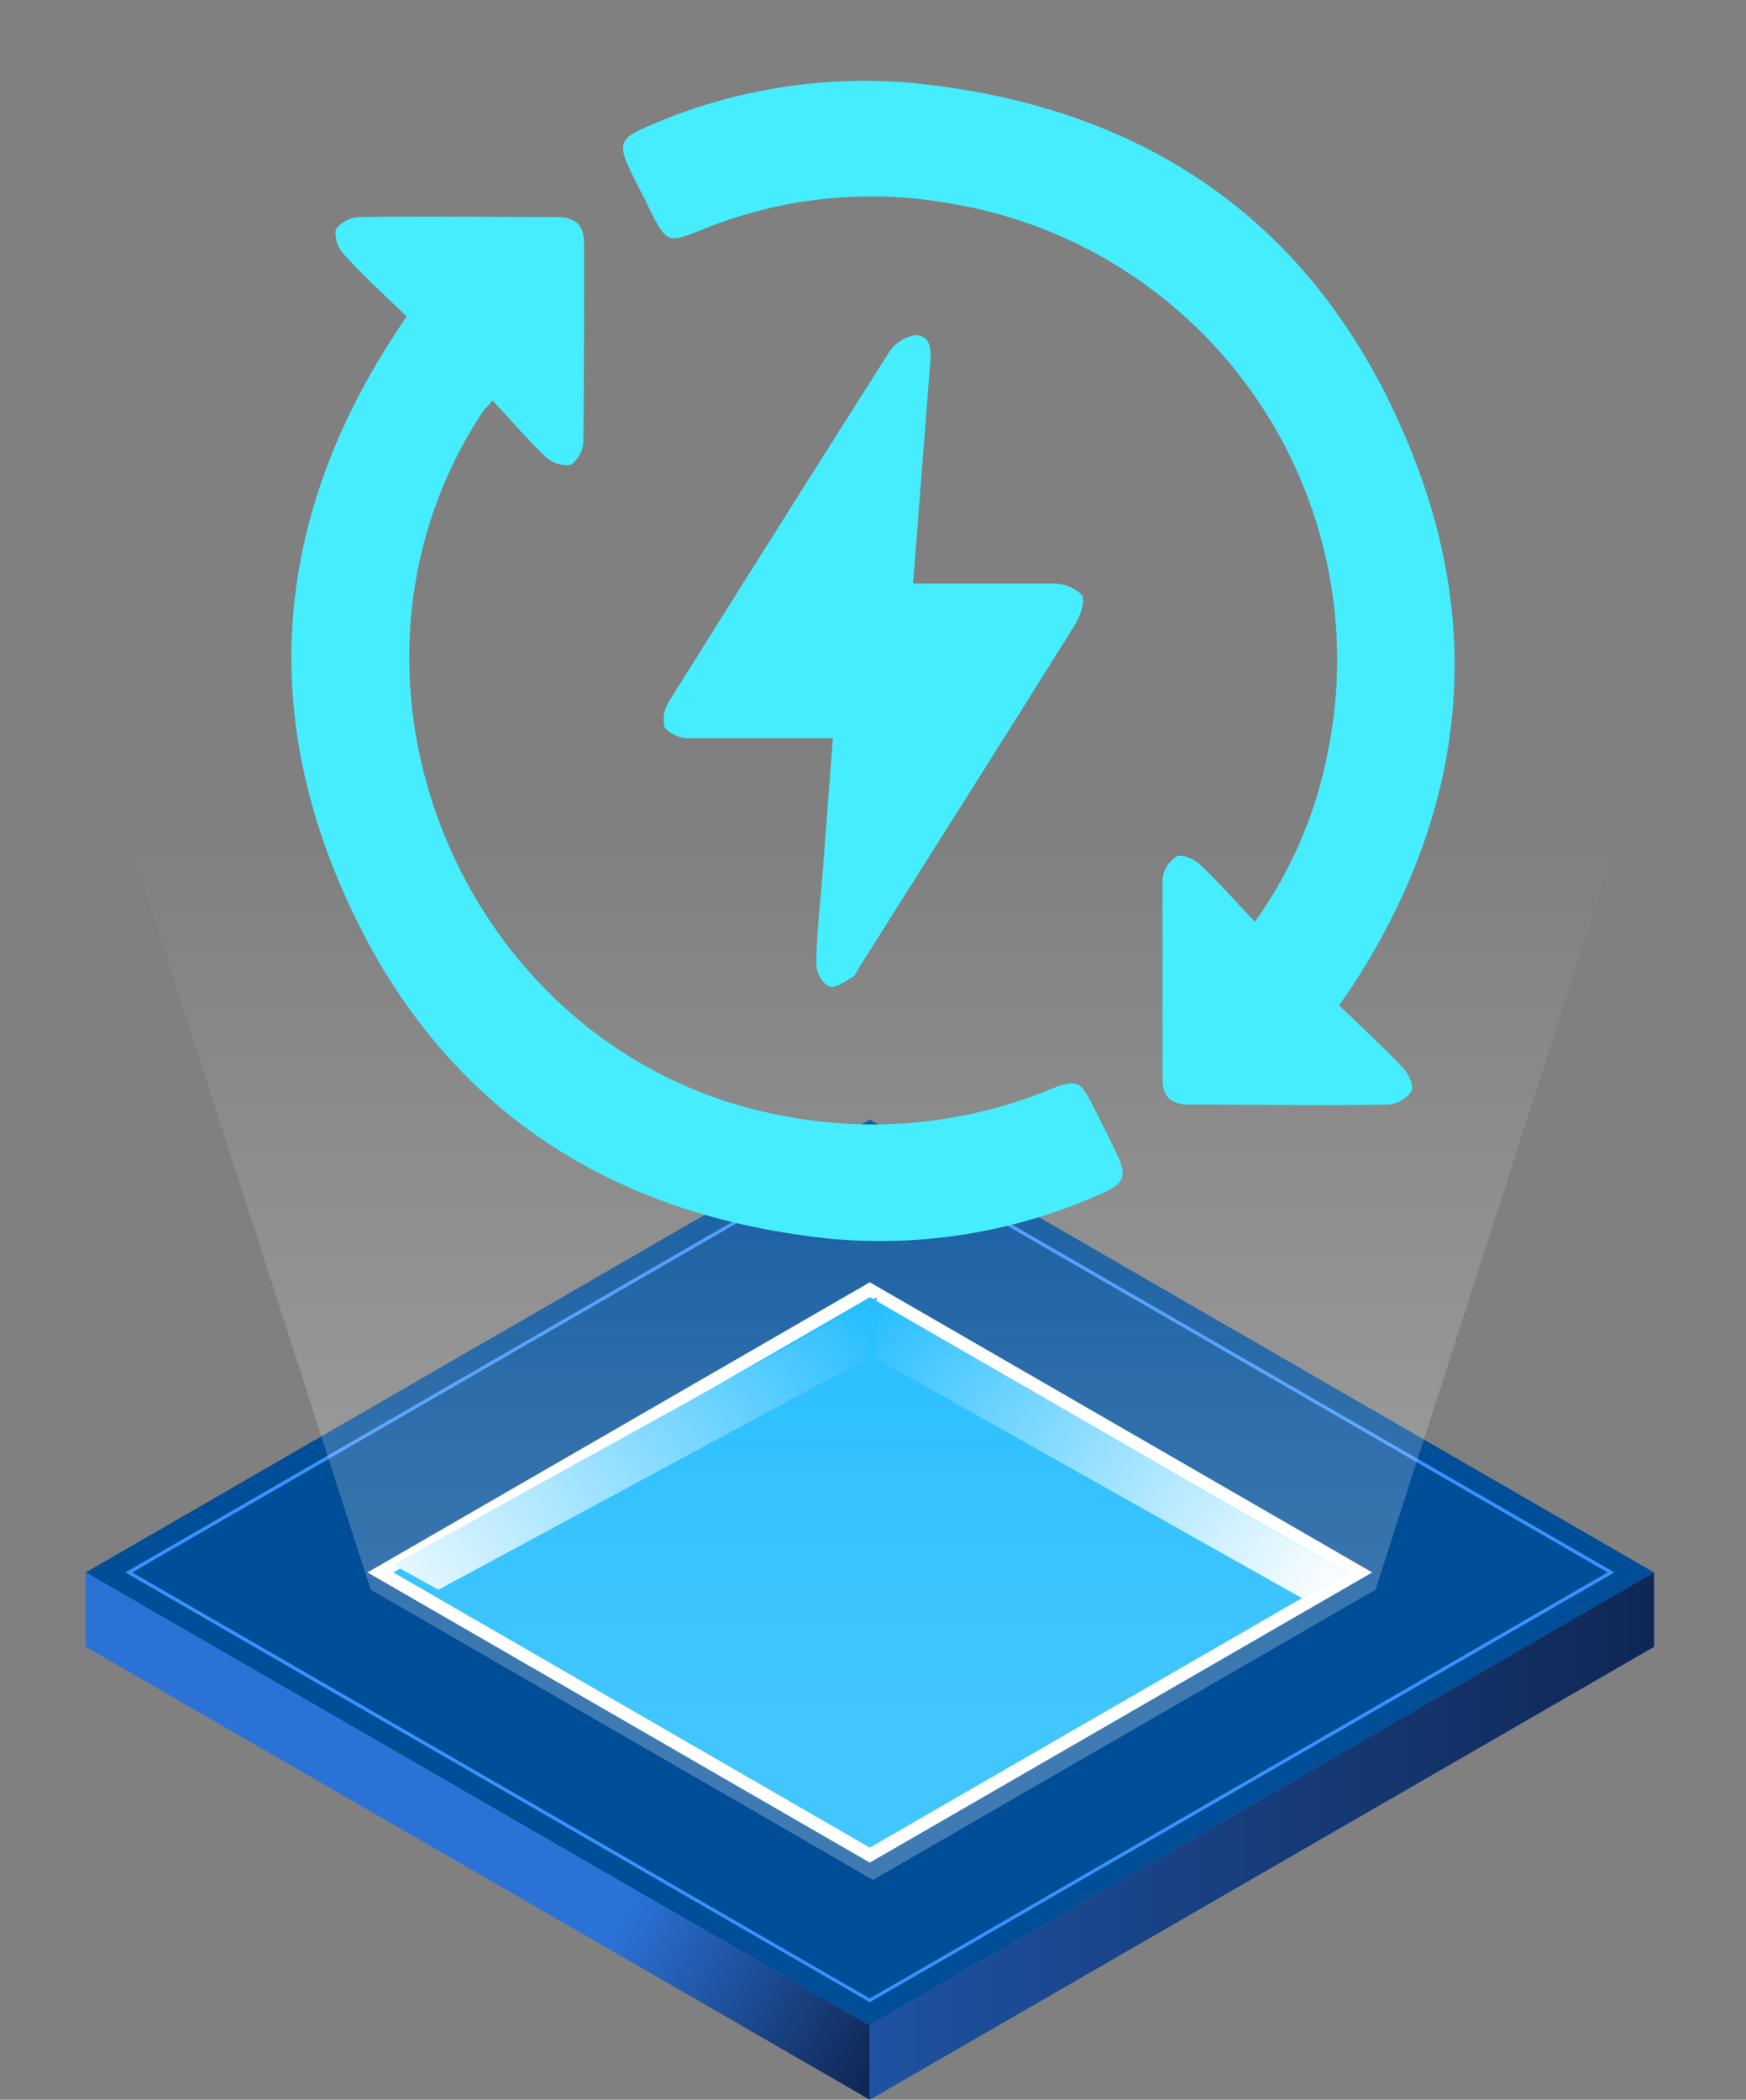
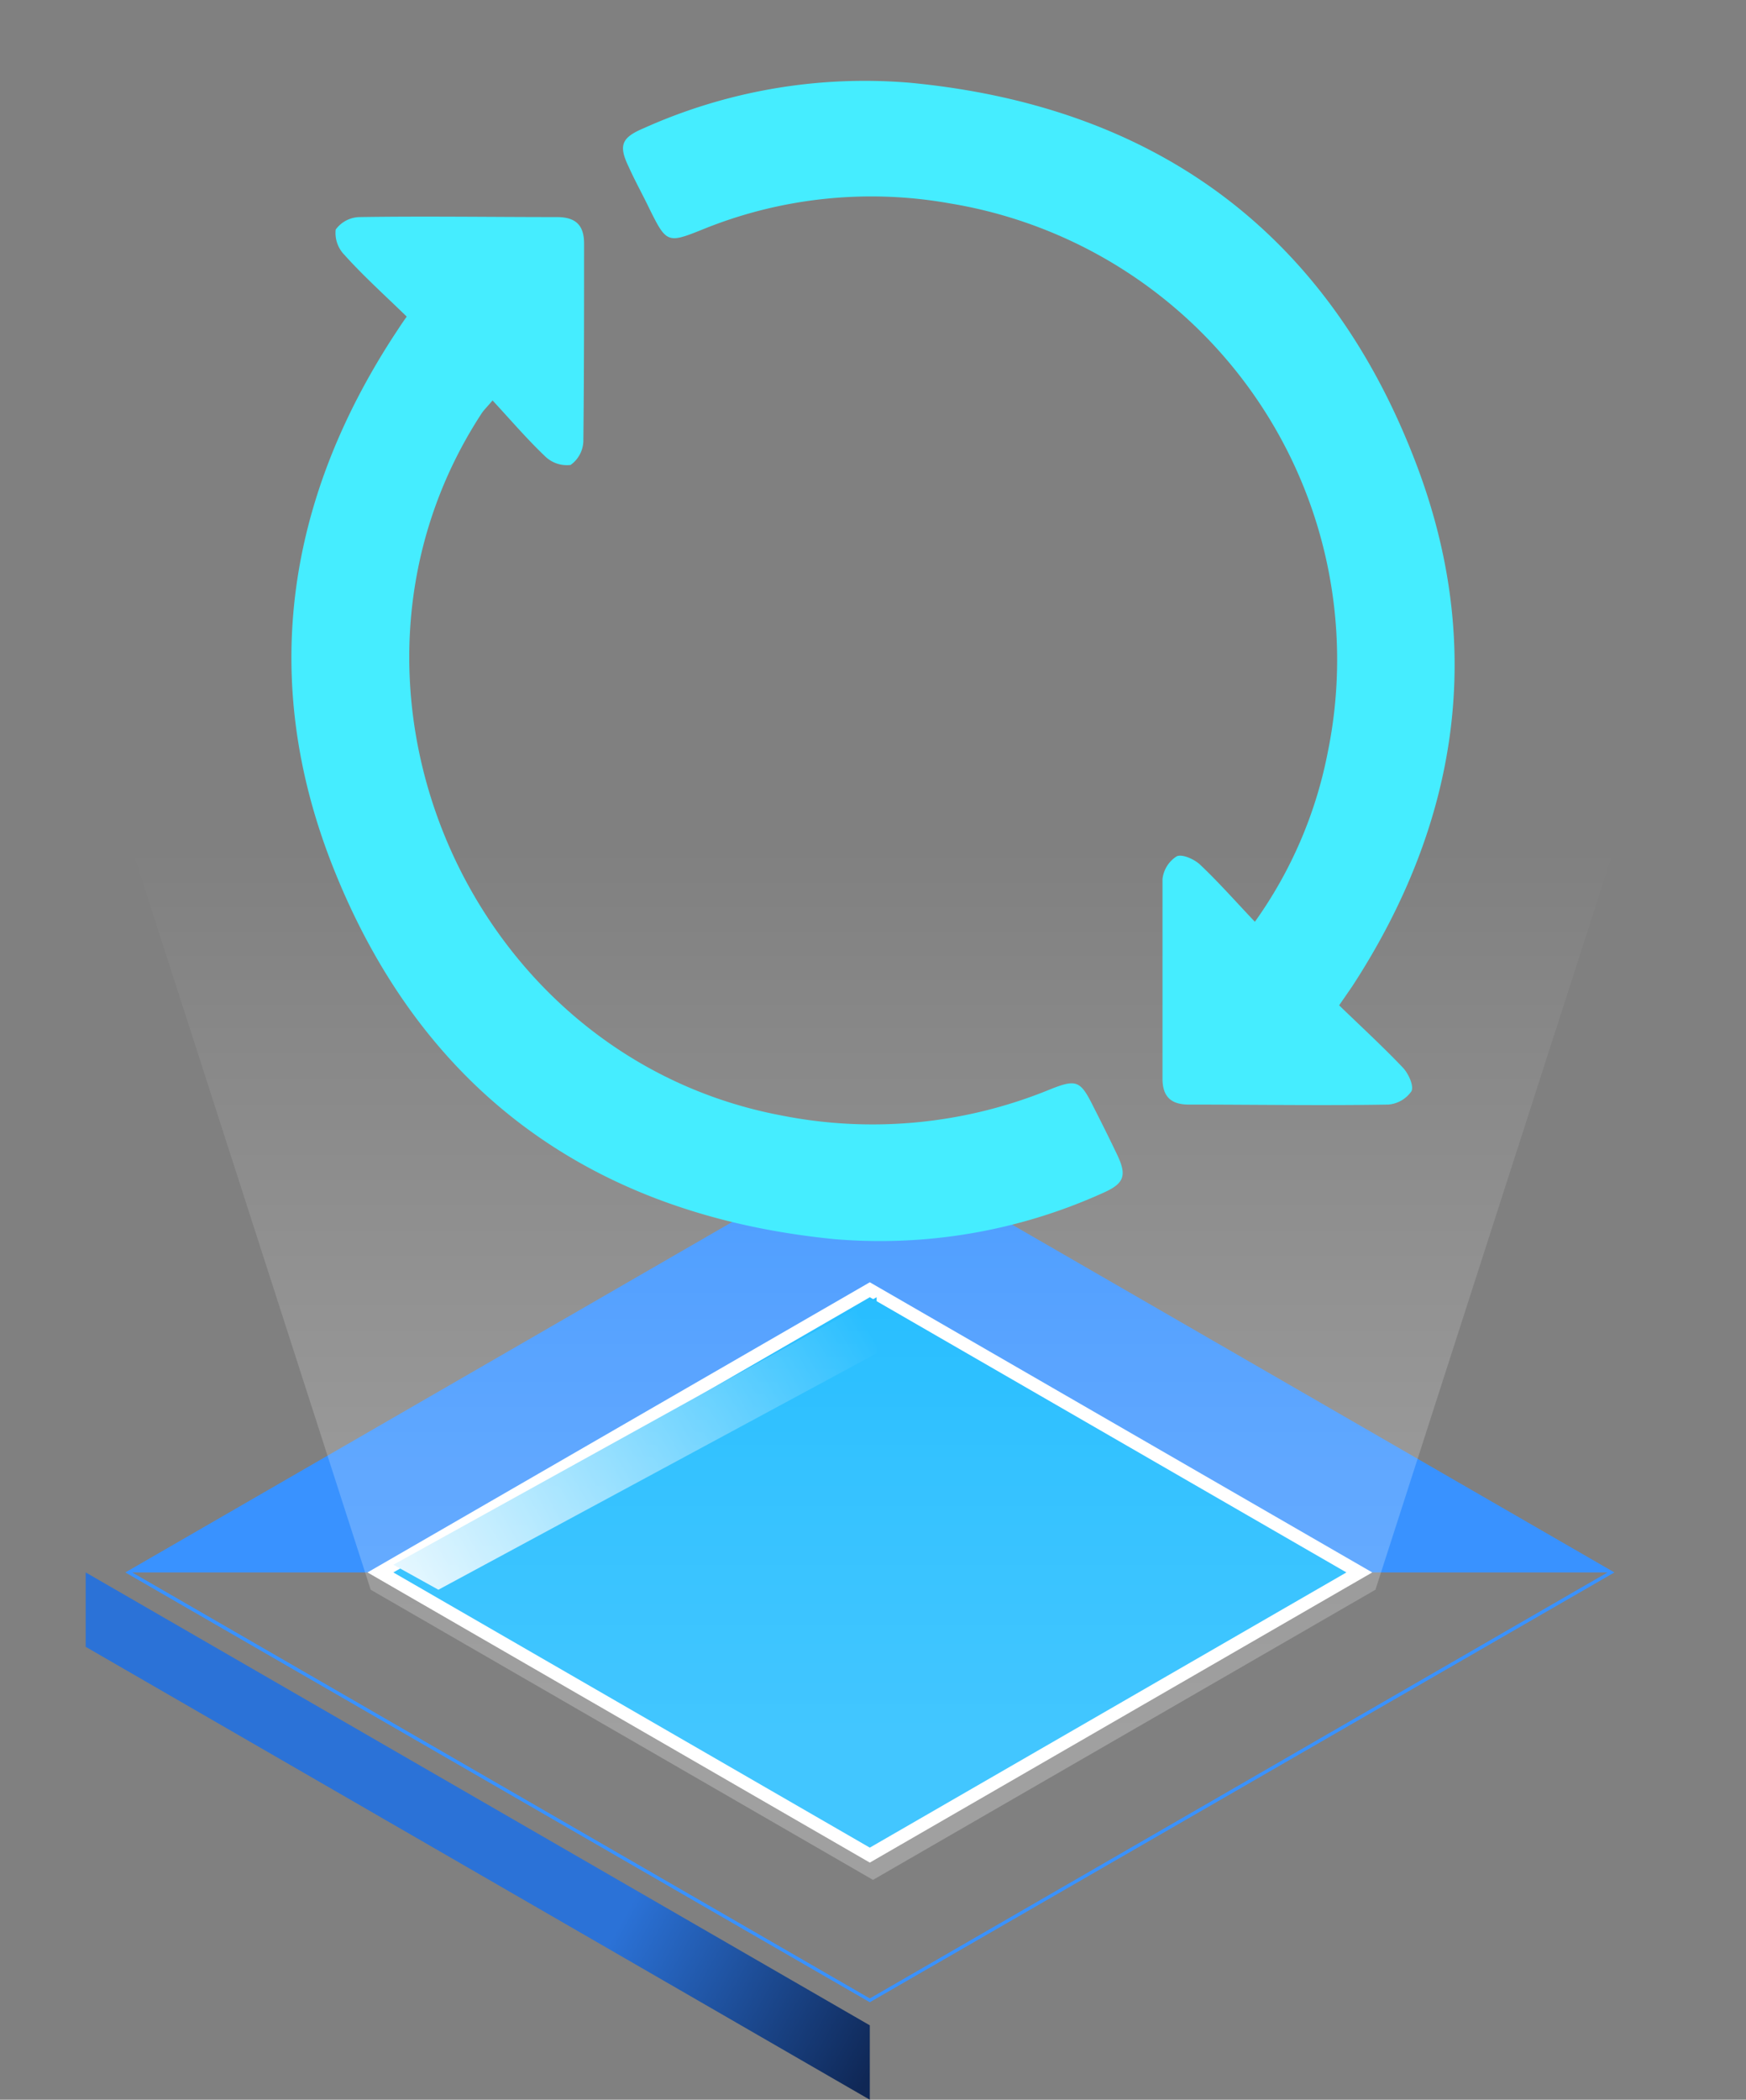
<svg xmlns="http://www.w3.org/2000/svg" id="Layer_1" data-name="Layer 1" width="120.2" height="144.51" viewBox="0 0 120.2 144.51">
  <rect x="0" y="0" width="120.2" height="144.51" fill="#808080" stroke="none" />
  <defs>
    <style>.cls-1{fill:#004e98;}.cls-2{fill:#3992ff;}.cls-3{fill:#fff;}.cls-4{fill:#03b3ff;}.cls-5{fill:url(#linear-gradient);}.cls-6{fill:url(#linear-gradient-2);}.cls-7{fill:url(#linear-gradient-3);}.cls-8{fill:url(#linear-gradient-4);}.cls-9{fill:url(#linear-gradient-5);}.cls-10{fill:#45edff;}</style>
    <linearGradient id="linear-gradient" x1="2.01" y1="-457.26" x2="60.43" y2="-490" gradientTransform="matrix(1, 0, 0, -1, 0, -348.2)" gradientUnits="userSpaceOnUse">
      <stop offset="0.7" stop-color="#2b72d7" />
      <stop offset="1" stop-color="#0f2755" />
    </linearGradient>
    <linearGradient id="linear-gradient-2" x1="59.88" y1="-474.57" x2="113.87" y2="-474.57" gradientTransform="matrix(1, 0, 0, -1, 0, -348.2)" gradientUnits="userSpaceOnUse">
      <stop offset="0" stop-color="#1f52a2" />
      <stop offset="1" stop-color="#0f2755" />
    </linearGradient>
    <linearGradient id="linear-gradient-3" x1="59.92" y1="-438.73" x2="91.81" y2="-458.63" gradientTransform="matrix(1, 0, 0, -1, 0, -348.2)" gradientUnits="userSpaceOnUse">
      <stop offset="0" stop-color="#03b3ff" />
      <stop offset="1" stop-color="#fff" />
    </linearGradient>
    <linearGradient id="linear-gradient-4" x1="23.5" y1="-460.3" x2="59.76" y2="-439.34" gradientTransform="matrix(1, 0, 0, -1, 0, -348.2)" gradientUnits="userSpaceOnUse">
      <stop offset="0" stop-color="#fff" />
      <stop offset="1" stop-color="#03b3ff" />
    </linearGradient>
    <linearGradient id="linear-gradient-5" x1="60.1" y1="-497.19" x2="60.1" y2="-406.06" gradientTransform="matrix(1, 0, 0, -1, 0, -348.2)" gradientUnits="userSpaceOnUse">
      <stop offset="0.33" stop-color="#fff" stop-opacity="0.25" />
      <stop offset="0.52" stop-color="#fff" stop-opacity="0.2" />
      <stop offset="0.86" stop-color="#fff" stop-opacity="0.06" />
      <stop offset="1" stop-color="#fff" stop-opacity="0" />
    </linearGradient>
  </defs>
-   <polygon class="cls-1" points="113.87 108.22 59.88 139.39 5.9 108.22 59.88 77.05 113.87 108.22" />
-   <path class="cls-2" d="M59.88,137.8,8.63,108.22,59.88,78.63l51.26,29.59ZM9.1,108.22l50.78,29.32,50.79-29.32L59.88,78.9Z" />
+   <path class="cls-2" d="M59.88,137.8,8.63,108.22,59.88,78.63l51.26,29.59ZM9.1,108.22l50.78,29.32,50.79-29.32Z" />
  <polygon class="cls-3" points="94.47 108.22 59.88 128.19 25.3 108.22 59.88 88.25 94.47 108.22" />
  <polygon class="cls-4" points="92.69 108.22 59.88 127.16 27.08 108.22 59.88 89.28 92.69 108.22" />
  <polygon class="cls-5" points="59.88 139.39 59.88 144.51 5.9 113.34 5.9 108.22 59.88 139.39" />
-   <polygon class="cls-6" points="59.88 139.39 59.88 144.51 113.87 113.34 113.87 108.22 59.88 139.39" />
-   <polygon class="cls-7" points="59.88 89.28 59.88 93.25 89.63 109.99 92.69 108.22 59.88 89.28" />
  <polygon class="cls-8" points="60.35 89.28 60.35 93.14 30.18 109.41 27.08 107.69 60.35 89.28" />
  <polygon class="cls-9" points="60.1 30.24 0 30.24 25.52 109.41 60.1 129.38 94.69 109.41 120.2 30.24 60.1 30.24" />
  <path class="cls-10" d="M28,21.79c-1.51-1.47-3-2.81-4.29-4.25a2.15,2.15,0,0,1-.6-1.74,2.09,2.09,0,0,1,1.64-.86c4.52-.07,9,0,13.58,0,1.3,0,1.89.55,1.88,1.86,0,4.53,0,9.06-.05,13.58A2.09,2.09,0,0,1,39.28,32a2.15,2.15,0,0,1-1.75-.59c-1.24-1.18-2.36-2.49-3.62-3.85-.39.46-.59.65-.74.87-12.1,18.5-1.06,44.29,20.68,48.35A32.18,32.18,0,0,0,72.23,75c1.86-.75,2.14-.64,3,1.08.56,1.1,1.11,2.2,1.64,3.31.74,1.52.55,2.07-1,2.74a37.21,37.21,0,0,1-18.44,3.15C40.73,83.63,28.89,75,22.81,59.38c-4.92-12.68-3.09-24.93,4.34-36.33C27.39,22.69,27.62,22.32,28,21.79Z" />
  <path class="cls-10" d="M92.19,69.19c1.52,1.47,3,2.83,4.39,4.29.38.4.77,1.25.59,1.62a2.14,2.14,0,0,1-1.6.92c-4.58.08-9.16,0-13.73,0-1.23,0-1.81-.55-1.81-1.79,0-4.57,0-9.15,0-13.73A2.13,2.13,0,0,1,81,58.94c.36-.19,1.22.19,1.62.57,1.28,1.21,2.45,2.54,3.77,3.93a29.79,29.79,0,0,0,5-11.58A31.82,31.82,0,0,0,65.4,14a30.81,30.81,0,0,0-17.1,1.82c-2.34.94-2.43.89-3.58-1.43-.48-1-1-1.93-1.44-2.91-.7-1.45-.51-2,1-2.64A37.1,37.1,0,0,1,62.69,5.7c16.77,1.61,28.65,10.23,34.72,26,4.89,12.64,3.07,24.85-4.33,36.2Z" />
-   <path class="cls-10" d="M62.86,40.16c3.33,0,6.47,0,9.61,0a2.77,2.77,0,0,1,2,.78c.26.39-.08,1.4-.43,2-4.93,7.89-9.91,15.75-14.87,23.61-.16.25-.27.59-.5.72-.51.29-1.18.77-1.59.63a1.84,1.84,0,0,1-.88-1.46c0-2.11.27-4.22.43-6.33.23-3,.46-6.07.71-9.3H54.58c-2.36,0-4.72,0-7.08,0a2.3,2.3,0,0,1-1.73-.72,2.24,2.24,0,0,1,.3-1.84q7.51-12,15.13-24a2.63,2.63,0,0,1,1.9-1.19c1.12.13,1,1.25.92,2.15Z" />
</svg>